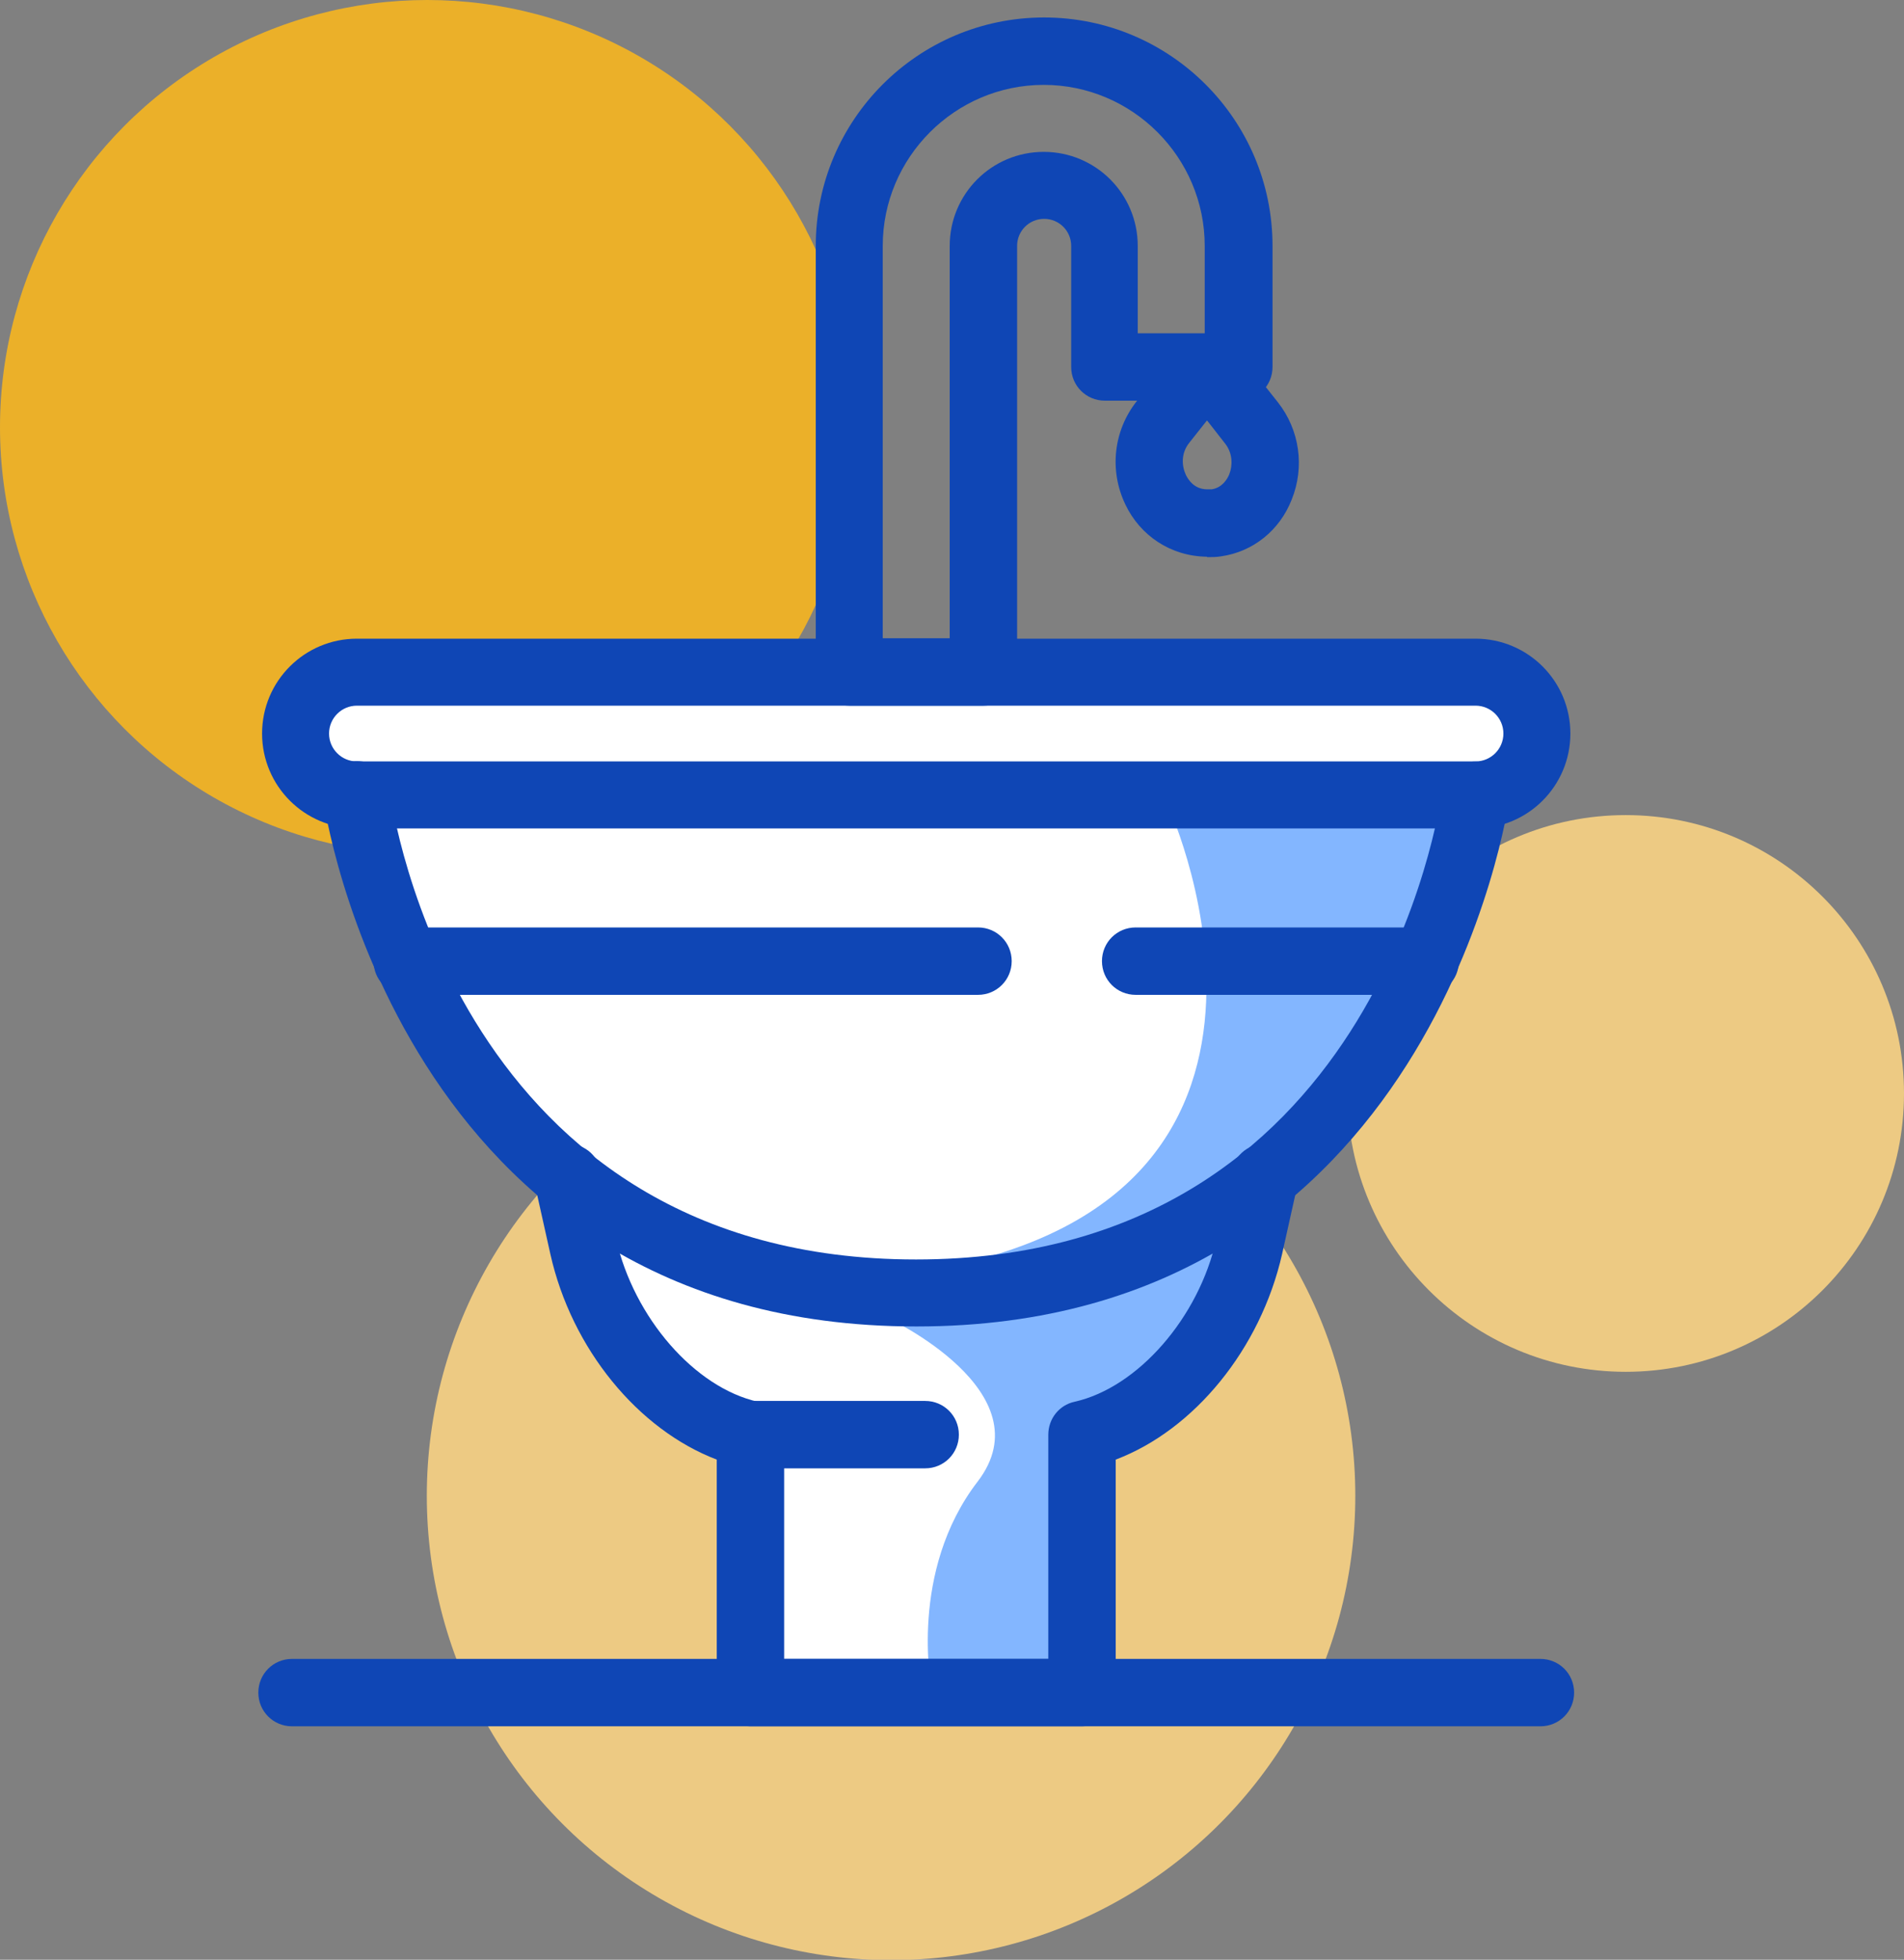
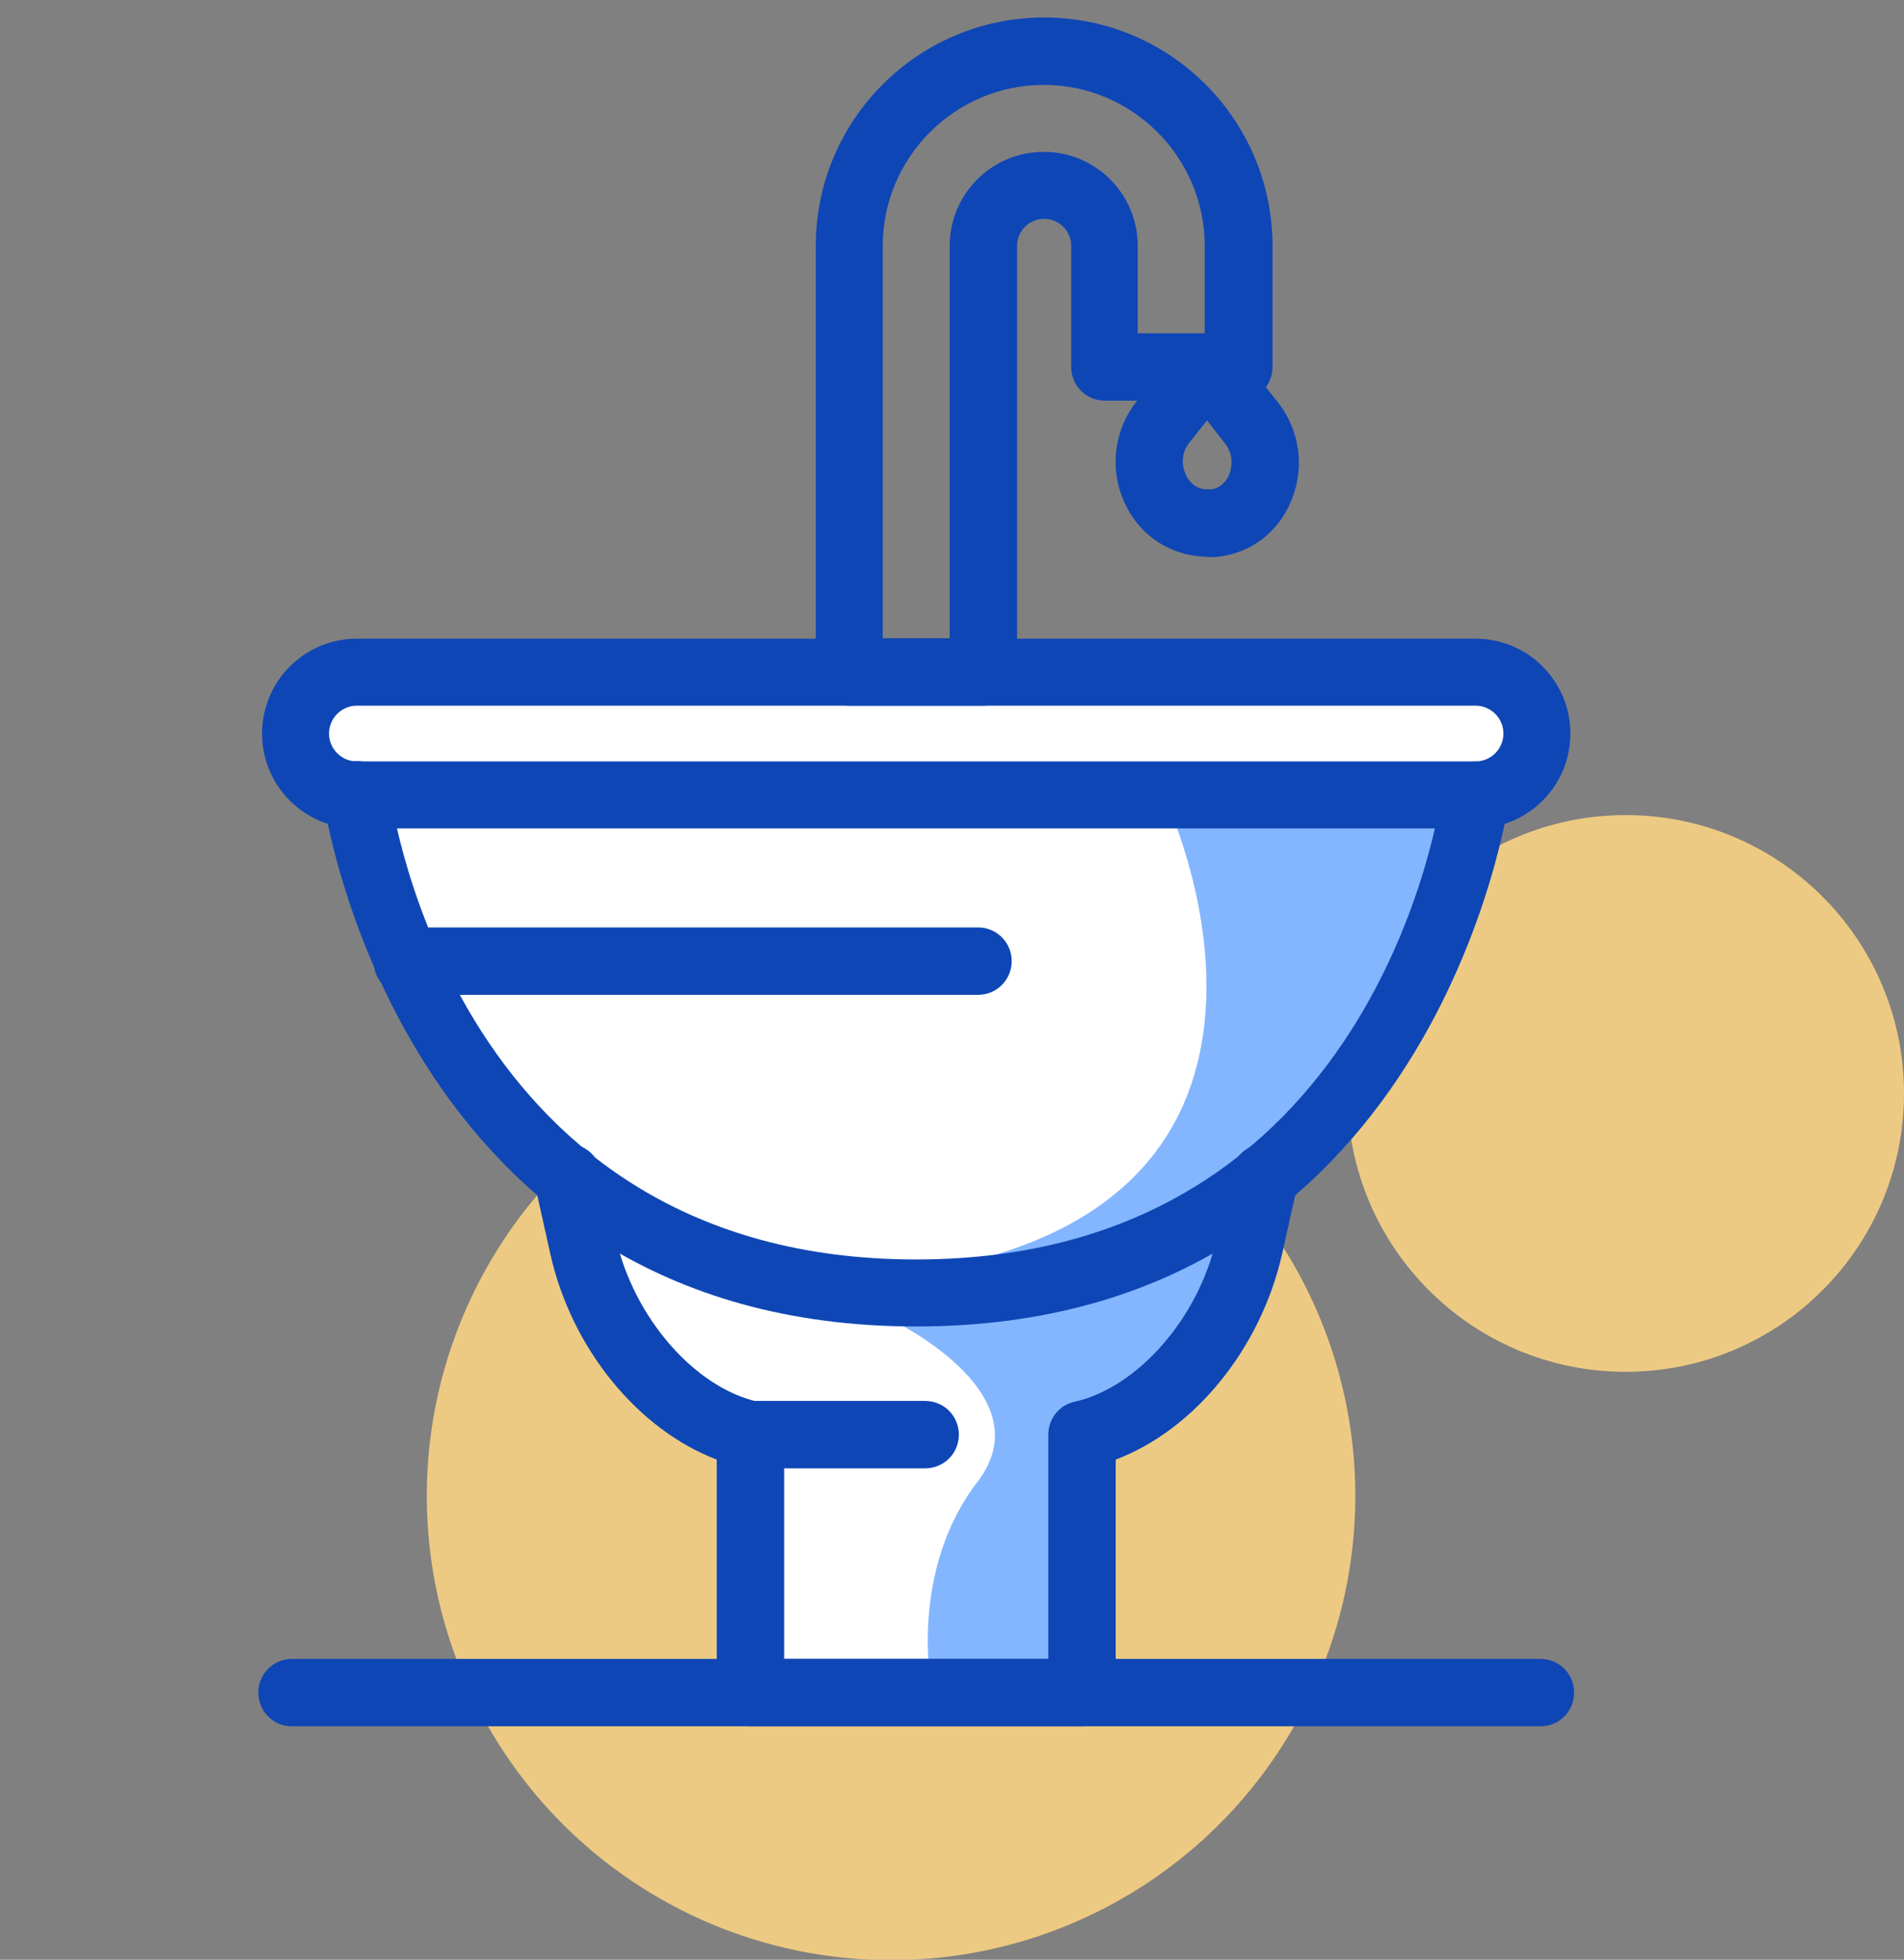
<svg xmlns="http://www.w3.org/2000/svg" viewBox="0 0 45.77 47.1">
  <rect x="0" y="0" width="45.77" height="47.1" fill="#808080" stroke="none" />
  <defs>
    <style>.d{fill:#fff;}.e{fill:#0f46b5;}.f{fill:#ebb029;}.g{fill:#edca83;}.h{fill:#83b6ff;}</style>
  </defs>
  <g id="a" />
  <g id="b">
    <g id="c">
-       <circle class="f" cx="10.27" cy="10.27" r="10.27" />
      <circle class="g" cx="39.08" cy="26.28" r="6.69" />
      <circle class="g" cx="21.42" cy="35.95" r="11.16" />
      <path class="d" d="M17.95,40.33v-5.94s-3.39-1.83-3.78-4.28c0,0-4.22-6.33-5.06-8.28s-1.33-2.83-1.39-3.11-1.61-3,2.28-2.89,26.67,0,26.67,0c0,0,1.78,.83,.22,2.22s-1.72,2.33-1.72,2.33c0,0-.33,4.22-1.72,4.83s-2.61,3-2.61,3c0,0-.5,.5-.56,1.17s-.39,2.94-1.67,3.44-2.33,.56-2.5,1.83,.11,6.06,.11,6.06l-8.28-.39Z" />
      <path class="h" d="M28.11,19.44s4.5,9.94-6.72,11.22c0,0,6.94,.61,10.61-3.72s3.61-7.72,3.61-7.72l-7.5,.22Z" />
      <path class="h" d="M21.33,31.67s3.83,1.78,2.17,3.94-1.11,4.94-1.11,4.94h3.78v-5.89s2.67-1.61,3-2.56,.89-3.11,.89-3.11l-8.72,2.67Z" />
      <g>
        <path class="e" d="M35.47,19.91H8.58c-1.26,0-2.28-1.02-2.28-2.28s1.02-2.28,2.28-2.28h26.89c1.26,0,2.28,1.02,2.28,2.28s-1.02,2.28-2.28,2.28Zm-26.89-2.95c-.37,0-.67,.3-.67,.67s.3,.67,.67,.67h26.89c.37,0,.67-.3,.67-.67s-.3-.67-.67-.67H8.58Z" />
        <path class="e" d="M23.64,16.96h-3.22c-.45,0-.81-.36-.81-.81V5.91c0-3.03,2.46-5.49,5.49-5.49s5.49,2.46,5.49,5.49v2.91c0,.45-.36,.81-.81,.81h-3.22c-.45,0-.81-.36-.81-.81v-2.91c0-.36-.29-.65-.65-.65s-.65,.29-.65,.65v10.24c0,.45-.36,.81-.81,.81Zm-2.42-1.62h1.61V5.91c0-1.25,1.01-2.26,2.26-2.26s2.26,1.01,2.26,2.26v2.1h1.61v-2.1c0-2.13-1.74-3.87-3.87-3.87s-3.87,1.74-3.87,3.87V15.34Z" />
        <path class="e" d="M29.01,13.38c-.86-.01-1.6-.5-1.96-1.26-.39-.82-.28-1.77,.27-2.47l1.06-1.33c.31-.39,.96-.39,1.27,0l1.07,1.35c.52,.66,.65,1.55,.33,2.34-.29,.74-.93,1.25-1.69,1.36-.11,.02-.23,.02-.34,.02Zm0-3.27l-.42,.53c-.21,.26-.18,.57-.08,.78,.06,.12,.2,.33,.49,.34,.04,0,.09,0,.13,0,.25-.04,.37-.24,.42-.36,.08-.2,.09-.5-.1-.74l-.43-.55Z" />
        <path class="e" d="M22.02,31.88c-12.45,0-14.23-12.55-14.25-12.67-.06-.44,.25-.85,.7-.91,.44-.06,.85,.25,.9,.7,.06,.46,1.63,11.27,12.65,11.27s12.58-10.81,12.65-11.27c.06-.44,.47-.75,.91-.69,.44,.06,.75,.46,.7,.9-.02,.13-1.8,12.67-14.25,12.67Z" />
        <path class="e" d="M26.01,41.49h-7.97c-.45,0-.81-.36-.81-.81v-5.6c-1.89-.72-3.49-2.66-4-4.94l-.37-1.66c-.1-.43,.18-.87,.61-.97,.43-.1,.87,.17,.97,.61l.37,1.66c.43,1.89,1.89,3.57,3.41,3.91,.37,.08,.63,.41,.63,.79v5.39h6.35v-5.39c0-.38,.26-.71,.63-.79,1.52-.34,2.99-2.02,3.41-3.91l.37-1.66c.1-.43,.53-.71,.97-.61,.43,.1,.71,.53,.61,.97l-.37,1.66c-.52,2.29-2.12,4.23-4,4.94v5.6c0,.45-.36,.81-.81,.81Z" />
        <path class="e" d="M22.24,35.29h-4.2c-.45,0-.81-.36-.81-.81s.36-.81,.81-.81h4.2c.45,0,.81,.36,.81,.81s-.36,.81-.81,.81Z" />
        <path class="e" d="M23.51,23.91H9.79c-.45,0-.81-.36-.81-.81s.36-.81,.81-.81h13.72c.45,0,.81,.36,.81,.81s-.36,.81-.81,.81Z" />
-         <path class="e" d="M34.26,23.91h-6.96c-.45,0-.81-.36-.81-.81s.36-.81,.81-.81h6.96c.45,0,.81,.36,.81,.81s-.36,.81-.81,.81Z" />
        <path class="e" d="M37.03,41.49H7.02c-.45,0-.81-.36-.81-.81s.36-.81,.81-.81h30.01c.45,0,.81,.36,.81,.81s-.36,.81-.81,.81Z" />
      </g>
    </g>
  </g>
</svg>